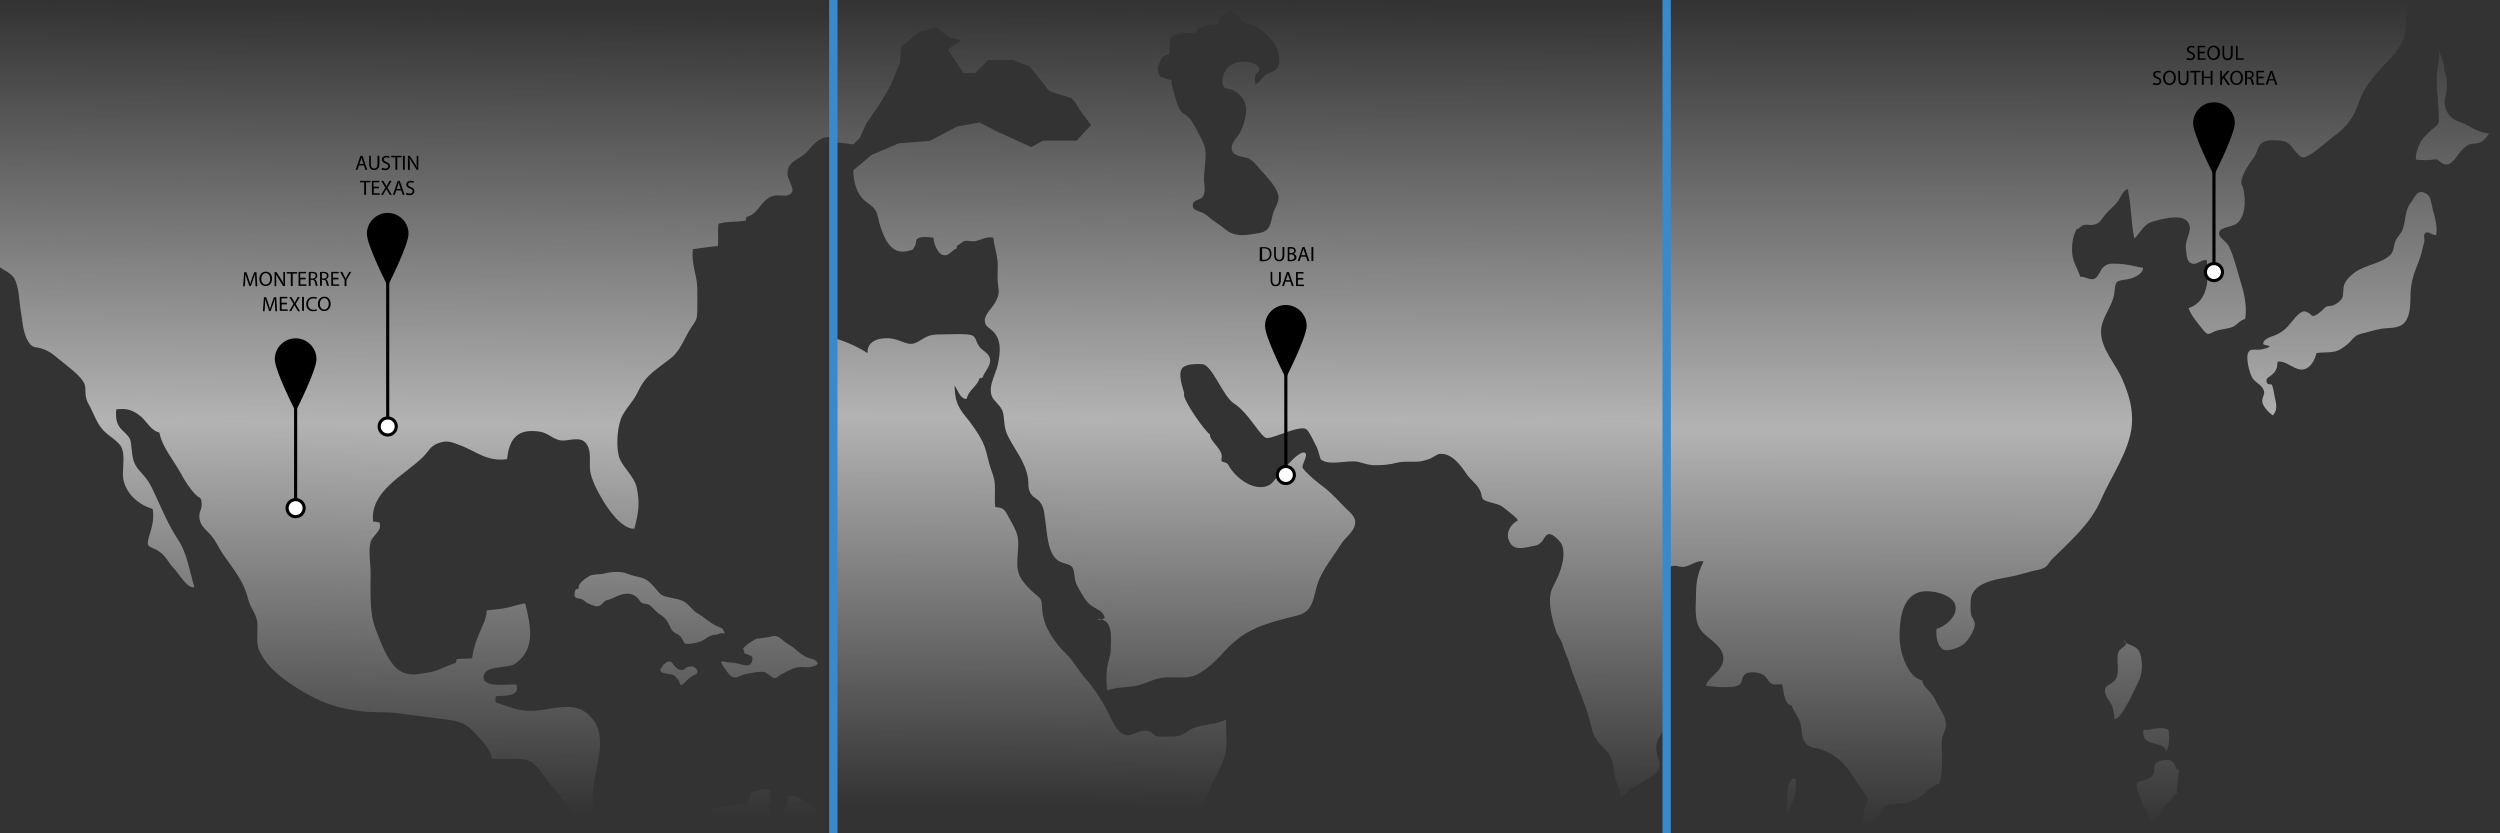
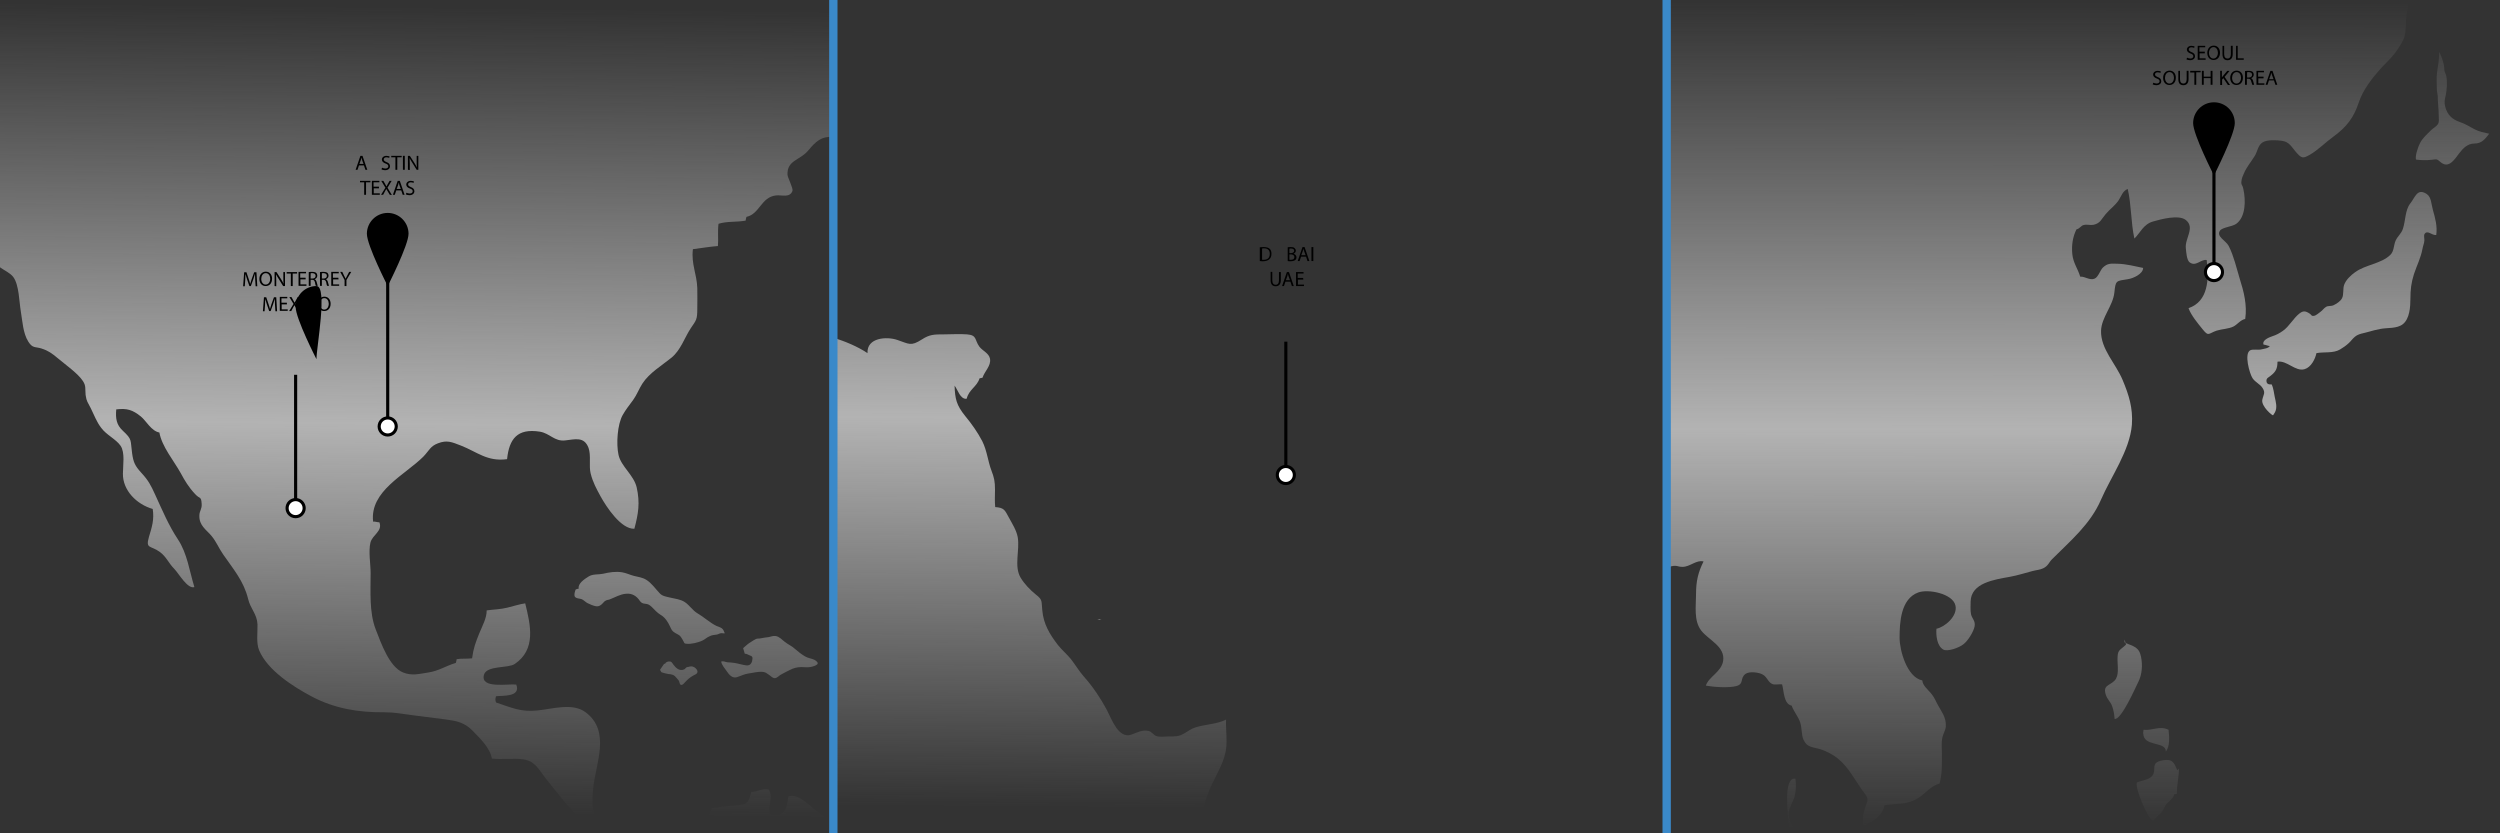
<svg xmlns="http://www.w3.org/2000/svg" version="1.1" id="Layer_1" x="0px" y="0px" viewBox="0 0 1200 400" style="enable-background:new 0 0 1200 400;" xml:space="preserve">
  <rect x="0" y="0" width="1200" height="400" fill="#333333" stroke="none" />
  <style type="text/css">
	.st0{fill:url(#SVGID_1_);}
	.st1{fill:url(#SVGID_00000172424803509585484400000002299034392438126514_);}
	.st2{fill:url(#SVGID_00000079476638839167542540000008434043407859854494_);}
	.st3{fill:url(#SVGID_00000040566630876662776940000014985806628823320216_);}
	.st4{fill:url(#SVGID_00000038384591193863469440000003994258763574008499_);}
	.st5{fill:url(#SVGID_00000035519001810602784610000011559475612576227516_);}
	.st6{fill:url(#SVGID_00000134245638890644193700000001620593432140008637_);}
	.st7{fill:url(#SVGID_00000089576234779315747560000008973201086515929783_);}
	.st8{fill:url(#SVGID_00000122692523561347942420000009783697732668082109_);}
	.st9{fill:url(#SVGID_00000098919581103986159600000001942528937148245151_);}
	.st10{fill:url(#SVGID_00000181061996165065764000000003983993370788133274_);}
	.st11{fill:url(#SVGID_00000102528542098093193080000012722176681302623661_);}
	.st12{fill:#FFFFFF;stroke:#000000;stroke-width:1.5;stroke-miterlimit:10;}
	.st13{fill:none;stroke:#000000;stroke-width:1.5;stroke-miterlimit:10;}
	.st14{fill:#FFFFFF;}
	.st15{fill:url(#SVGID_00000103241096945612344450000009472596551462231463_);}
	.st16{fill:url(#SVGID_00000054263851783689679080000002188453639848073384_);}
	.st17{fill:none;stroke:#3A89C9;stroke-width:4;}
</style>
  <g>
    <linearGradient id="SVGID_1_" gradientUnits="userSpaceOnUse" x1="1019.625" y1="398.954" x2="1019.181" y2="2.51" gradientTransform="matrix(1 0 0 -1 0 400)">
      <stop offset="0" style="stop-color:#B3B3B3;stop-opacity:0" />
      <stop offset="0.517" style="stop-color:#B3B3B3" />
      <stop offset="1" style="stop-color:#B3B3B3;stop-opacity:0" />
    </linearGradient>
    <path class="st0" d="M1019.8,307c-0.1,0.5-0.1,1,0.1,1.5c4.1,1.7,6.9,2,7.8,6.8c0.8,3.9,0.5,8.5-1.3,12   c-1.4,2.8-8.2,18.4-11.4,17.8c-0.1-1.9-0.5-4.4-1.2-6.2c-0.8-2.1-2.1-3-2.9-5.1c-1.8-5,1.7-4.6,4.1-7.1c2.3-2.4,1.4-6.9,1.4-10   c0-5.1,0.9-4.2,4.1-7.3" />
    <linearGradient id="SVGID_00000144327575807037250530000001402405936041147579_" gradientUnits="userSpaceOnUse" x1="1035.348" y1="398.937" x2="1034.904" y2="2.492" gradientTransform="matrix(1 0 0 -1 0 400)">
      <stop offset="0" style="stop-color:#B3B3B3;stop-opacity:0" />
      <stop offset="0.517" style="stop-color:#B3B3B3" />
      <stop offset="1" style="stop-color:#B3B3B3;stop-opacity:0" />
    </linearGradient>
    <path style="fill:url(#SVGID_00000144327575807037250530000001402405936041147579_);" d="M1028.8,351.8c-0.3,6.9,10.9,3.8,10.8,8.9   c2-2.2,1.7-7.3,1.3-10.4c-4.3-2.1-7.8,0.5-12,0c-0.1,0.7-0.3,1.6-0.1,2.3" />
    <linearGradient id="SVGID_00000078034923912481720290000010505570714990816696_" gradientUnits="userSpaceOnUse" x1="1036.157" y1="398.936" x2="1035.712" y2="2.491" gradientTransform="matrix(1 0 0 -1 0 400)">
      <stop offset="0" style="stop-color:#B3B3B3;stop-opacity:0" />
      <stop offset="0.517" style="stop-color:#B3B3B3" />
      <stop offset="1" style="stop-color:#B3B3B3;stop-opacity:0" />
    </linearGradient>
    <path style="fill:url(#SVGID_00000078034923912481720290000010505570714990816696_);" d="M1045.9,368.9c0,4.1-1.1,8.2-1,12.1   c-0.4,0.1-0.9,0.2-1.3,0.3c-0.2,2-3.2,3.6-4.3,5.5c-0.9,1.7-1,2.4-2.6,3.9c-1.1,1.1-2.3,2-3.2,3.4c-2.1-0.2-8.9-15.8-7.8-18.5   c2.3-1,5.1-1.1,7-2.8c2.2-2,0.6-4.5,2-6.4c1-1.3,5.5-2,7-1.4c2,0.8,2.5,2.8,3.4,4.7" />
    <linearGradient id="SVGID_00000128458442037866446310000005971074509759281304_" gradientUnits="userSpaceOnUse" x1="1124.305" y1="398.837" x2="1123.86" y2="2.392" gradientTransform="matrix(1 0 0 -1 0 400)">
      <stop offset="0" style="stop-color:#B3B3B3;stop-opacity:0" />
      <stop offset="0.517" style="stop-color:#B3B3B3" />
      <stop offset="1" style="stop-color:#B3B3B3;stop-opacity:0" />
    </linearGradient>
    <path style="fill:url(#SVGID_00000128458442037866446310000005971074509759281304_);" d="M1091.1,199.3c-0.3,0.4-5.8-4.3-5.2-7.4   c0.5-2.5,1.7-3.3,0.1-5.7c-1.2-1.9-3.4-2.6-4.8-4.7c-1.4-2.1-4.2-12-1-13.4c1.3-0.6,4,0,5.3-0.4c1.2-0.3,3.4-0.5,4-1.6   c-1.1-0.1-1.9-0.6-3-0.7c-0.8-2.2,2.8-3.5,4.2-4c1.9-0.6,3.4-1.4,5.1-2.6c3-2.1,5-6,7.9-8.3c1.8-1.4,2.9-1.3,4.9,0   c1.2,0.8,0.7,1.3,2.2,1.1c0.8-0.1,2.3-1.4,3-1.9c1-0.7,1.7-1.8,2.7-2.4c1-0.6,2.4-0.3,3.4-0.7c1.5-0.7,3.5-1.9,4.3-3.5   c0.9-1.8,0.3-4.5,1-6.4c0.8-2.3,3.2-4.6,5.2-6c5-3.7,12.7-4.1,17-8.4c1.8-1.8,1.5-4.5,2.5-6.8c1-2.2,2.8-3.4,3.5-5.7   c1.3-3.8,1-8.9,3.5-12.1c2.3-2.8,3.3-7.6,7.9-4.6c2.3,1.5,2.2,4.9,3,7.7c1.1,3.9,2.2,7.8,1.6,12c-2.1,0.3-4.2-2.6-5.6-0.5   c-0.5,0.8,0,2.3-0.1,3.2c-0.1,1.4-0.7,2.6-0.9,3.9c-0.8,4.4-2.8,8.2-4.1,12.2c-1.3,4.1-1.7,7.4-1.7,11.8c0,4-0.4,9.5-3.5,12.1   c-2.9,2.4-7.6,1.7-11,2.4c-1.9,0.4-3.8,0.8-5.7,1.4c-2.2,0.7-4.7,0.8-6.5,2.4c-1.1,0.9-1.8,2-2.9,3c-1.3,1.2-2.6,2.1-4.1,3   c-3.3,2-7.7,1.1-11.4,1.8c-0.6,2.9-2.6,6.8-5.7,7.7c-4.4,1.3-8.4-4.3-13-3.6c0,3.3-0.8,4.8-3.2,6.7c-0.9,0.8-2.2,1.1-2.1,2.6   s1.2,1.7,2.5,1.6c0.9,1.8,1.1,4.2,1.5,6.1c0.5,2.3,1.3,5,0.1,7.3L1091.1,199.3z" />
    <linearGradient id="SVGID_00000170995472861538496870000000267893336353304197_" gradientUnits="userSpaceOnUse" x1="1177.264" y1="398.777" x2="1176.82" y2="2.333" gradientTransform="matrix(1 0 0 -1 0 400)">
      <stop offset="0" style="stop-color:#B3B3B3;stop-opacity:0" />
      <stop offset="0.517" style="stop-color:#B3B3B3" />
      <stop offset="1" style="stop-color:#B3B3B3;stop-opacity:0" />
    </linearGradient>
    <path style="fill:url(#SVGID_00000170995472861538496870000000267893336353304197_);" d="M1170.1,45.9c0,3.3,0.5,6.4,0.5,9.8   c0,1.3,0.3,2.8-0.4,3.9c-0.7,1.1-2.3,1.9-3.3,2.9c-1.9,1.9-4.1,3.8-5.3,6.2c-0.8,1.5-2.5,6.2-1.9,7.9c2.2,0.3,5.1,0.4,7.3,0.1   c3.1-0.3,2.5-0.5,4.7,1.3c3.7,2.9,6.4-1.3,8.7-4.4c1.9-2.5,4.1-4.7,7.3-4.7c3.5,0,5.1-2.1,7.1-4.7c-2.5-0.6-4.9-1-7.1-2.2   c-2.5-1.3-4.2-2.5-6.9-3.4c-3.8-1.3-6.1-3.5-7.1-7.4c-0.5-2-0.3-3.3,0.2-5.2c0.6-2.7,0.9-6.9,0.3-9.6c-0.2-1-0.8-1.6-0.9-2.8   s-0.1-2-0.4-3.1c-0.5-1.9-1.1-4-2.2-5.6c0.3,3-0.5,6.7-0.9,9.7c-0.4,2.9-0.1,5.9-0.1,8.8L1170.1,45.9z" />
    <linearGradient id="SVGID_00000114071920679740068690000014832272501810854541_" gradientUnits="userSpaceOnUse" x1="977.999" y1="399.001" x2="977.554" y2="2.408" gradientTransform="matrix(1 0 0 -1 0 400)">
      <stop offset="0" style="stop-color:#B3B3B3;stop-opacity:0" />
      <stop offset="0.517" style="stop-color:#B3B3B3" />
      <stop offset="1" style="stop-color:#B3B3B3;stop-opacity:0" />
    </linearGradient>
    <path style="fill:url(#SVGID_00000114071920679740068690000014832272501810854541_);" d="M800,0v272.7c0.8-0.4,1.6-0.7,2.3-0.9   c2.8-0.6,2.9,0.3,5.3,0.3c3.6,0,6.7-3.5,10.1-2.6c-2.6,5.2-3.6,9.5-3.6,15.5c0,5.9-1.2,12.9,2.5,17.7c3.6,4.6,11.6,7.6,10.5,14.6   c-0.9,5.3-6.9,7.5-8.3,11.8c3.6,0.7,11.1,1.2,14.7,0.2c3.8-1.1,1.5-3.6,4.3-5.8c1.8-1.4,6.7-0.8,8.5,0.4c2.1,1.3,2.4,3.7,4.6,4.5   c1.1,0.4,3.2-0.1,4.5,0.1c0.9,3,0.7,9.5,4.6,10.2c1,2.9,3.1,5.1,4.1,8.1c0.9,2.8,0.5,5.8,1.6,8.3c1.7,3.8,4.4,3.4,8.3,4.6   c2.7,0.9,5.9,2.5,8.3,4.5c5,4.2,7.5,9.3,11.3,14.7c3,4.3,3.6,3.8,1.8,8.4c-1.1,2.9-1.5,5.8-0.9,9.1c4.9-2.6,8.6-4,10.1-9.9   c5.9-0.9,10.3-0.1,15.6-3.1c3.9-2.2,6.1-6,10.8-7.3c1.3-4.9,1.1-9.5,1.1-14.6c0-2.4-0.3-5,0.2-7.4c0.4-1.9,1.6-3.6,1.7-5.5   c0.2-4.7-2.4-7.3-4.4-11.3c-0.9-1.9-1.5-3-2.8-4.6c-1.5-1.8-3.9-3.6-4.1-6.1c-7.4-1.5-10.9-14.5-10.9-20.4c0-7.3,0.5-18.7,8.9-21.8   c4.8-1.8,16.6,0.5,17.9,6.2c1.2,5.1-5.1,10.4-9.1,11.2c-0.3,3,0.2,8.3,3.3,10c1.9,1.1,7.5-0.8,9.7-2.6c2.2-1.7,4.8-6,5.3-8.5   c0.5-2.7-1.2-3.7-1.7-5.8c-0.4-1.9-0.2-4.2-0.2-6.2c0.2-8.9,11.4-10.5,18.7-11.8c3.9-0.7,7.5-1.9,11-2.8c1.9-0.5,3.3-0.5,5.1-1.3   c2.5-1.2,2.7-2.8,4.3-4.4c9-9,18.4-16.8,23.5-28.6c4.7-10.9,13.8-23.5,14.8-35.9c0.6-8-1.5-14.5-4.4-21.4   c-3.3-8-10.6-14.9-10.4-23.7c0.2-6.5,5.7-11.9,6.4-18.4c0.6-5.9,0.8-5.5,6.5-6.4c2.7-0.4,7.3-2.6,7.3-5.4c-3.9-0.8-8.1-1.9-12.1-2   c-3.5-0.1-4.9-0.3-7.2,1.8c-1.3,1.3-2.2,4.5-3.9,5.3c-2.4,1.1-4.6-1.1-7-0.9c-1.2-4-3.4-6.6-3.8-10.9c-0.4-4.2,0.2-8.2,2-11.8   c1.7-0.4,2.1-1.8,3.5-2.1c1.5-0.4,3.1,0.2,4.7-0.1c3.4-0.8,3.7-2.7,5.8-5.1c2-2.4,4.5-4.1,6.2-6.6c1.4-2.1,1.9-4.5,4.4-5.5   c1.8,7.7,1.5,16.1,3.2,23.8c2.9-2.8,4.3-6.9,9-8.2c3.8-1.1,12.3-3.4,15.7-0.7c4.6,3.7-0.6,8.9,0,13.6c0.2,1.8,0.4,5.6,1.8,6.7   c3,2.3,5.4-1.6,8.2-1.1c1.2,9.1,0.8,19.9-8.7,23.1c1.1,3.3,4.6,7.5,6.8,10.2c2.9,3.6,2.6,2,6.7,0.6c2.5-0.8,5.7-0.8,8.1-2   c1.9-1,3.4-3.2,5.6-3.6c1-6.7-0.7-13.2-2.6-19.2c-1.6-5.3-2.9-11.1-5.3-15.8c-1.3-2.6-6.2-4.6-4.2-7.4c1.1-1.6,5.8-1.9,7.7-3.2   c4.7-3.3,4.7-11.4,3.5-16.8c-0.5-2.4-1.2-1.7-0.9-3.9c0.2-1.5,0.6-2.2,1.1-3.4c1.3-3.2,3.6-5.8,5.3-8.6c1.3-2.1,1.5-5.1,3.8-6.5   c2.1-1.3,6.8-1.1,9.3-0.7c3.5,0.5,4.4,2.8,6.6,5.3c2.7,3.1,3.3,3.3,6.5,1.5c4.1-2.3,7.6-6,11.5-8.8c6.4-4.7,9.8-9.1,12.2-16.4   c2-6.1,6.5-11.8,10.8-16.6c2.2-2.4,4.8-4.7,6.7-7.3c1.4-1.9,3.8-5.4,4.4-7.6c1.1-3.6,0.4-8.1,1.2-11.7c0.4-1.9,0.6-3.9,0.7-5.9H800   V0z" />
    <linearGradient id="SVGID_00000182490276292802724720000011124999546776566430_" gradientUnits="userSpaceOnUse" x1="860.793" y1="399.132" x2="860.348" y2="2.688" gradientTransform="matrix(1 0 0 -1 0 400)">
      <stop offset="0" style="stop-color:#B3B3B3;stop-opacity:0" />
      <stop offset="0.517" style="stop-color:#B3B3B3" />
      <stop offset="1" style="stop-color:#B3B3B3;stop-opacity:0" />
    </linearGradient>
    <path style="fill:url(#SVGID_00000182490276292802724720000011124999546776566430_);" d="M858.9,400h4c-2.1-3.1-4.8-5.9-4.3-10   c0.3-2.7,1.9-4.8,2.7-7.3c0.8-2.8,0.9-6,0.5-8.9c-6.1-1.2-3.5,18.7-3.1,21.9C858.8,397.1,858.8,398.5,858.9,400z" />
  </g>
  <g>
    <linearGradient id="SVGID_00000098930391245068129220000002351257100773457553_" gradientUnits="userSpaceOnUse" x1="314.817" y1="395.369" x2="310.817" y2="8.369" gradientTransform="matrix(1 0 0 -1 0 400)">
      <stop offset="0" style="stop-color:#B3B3B3;stop-opacity:0" />
      <stop offset="0.517" style="stop-color:#B3B3B3" />
      <stop offset="1" style="stop-color:#B3B3B3;stop-opacity:0" />
    </linearGradient>
    <path style="fill:url(#SVGID_00000098930391245068129220000002351257100773457553_);" d="M276.4,282.9c-0.2,0.1-1.1,2.8-0.4,3.6   c0.8,0.9,2.1,0.7,3.2,1.1c1,0.4,1.8,1.4,2.8,1.9c1.2,0.6,2.8,1.3,4.1,1.5c1.3,0.2,1.9-0.3,2.8-1c0.6-0.5,0.9-1.1,1.5-1.5   c0.8-0.6,1.6-0.5,2.3-0.8c2.6-1,5-2.5,7.8-2.7c2.9-0.3,5.1,1.1,6.6,3.4c0.7,1,1.4,1.3,2.6,1.4c1.3,0.1,2,0.5,3,1.4   c1.5,1.5,2.7,2.9,4.5,4c2.1,1.2,3.5,3.5,4.5,5.7c0.6,1.3,0.9,2,2.2,2.8c1.2,0.8,2.1,0.9,2.9,2c0.5,0.7,0.9,1.5,1.3,2.2   c0.5,0.9,0.3,1,1.4,1.1c1.2,0.2,2.7-0.1,3.9-0.3c1.3-0.3,2.7-0.7,3.9-1.3c1.1-0.5,1.9-1.4,3.1-1.9c1.3-0.7,2.2-0.7,3.6-0.9   c0.7-0.1,1-0.4,1.7-0.6s1.5,0.1,2.2,0c-0.4-1-0.6-1.7-1.4-2.4c-0.9-0.6-1.8-0.8-2.7-1.2c-3.2-1.6-5.9-4.2-9-6   c-2.4-1.4-3.8-3.9-6.1-5.4c-2.1-1.4-4.8-1.6-7.2-2.2c-2-0.5-3.6-0.6-5-2.2c-2-2.1-3.7-4.7-6.3-6.3c-1.7-1.1-4-1.4-6-1.9   c-1.9-0.5-3.7-1.4-5.6-1.7c-3.1-0.5-6.2,0-9.1,0.7c-2.4,0.5-5,0-7.1,1.4c-1.6,1-5.2,3.3-4.6,5.7" />
    <linearGradient id="SVGID_00000039126700201053822650000008336024488882153145_" gradientUnits="userSpaceOnUse" x1="329.071" y1="395.221" x2="325.071" y2="8.222" gradientTransform="matrix(1 0 0 -1 0 400)">
      <stop offset="0" style="stop-color:#B3B3B3;stop-opacity:0" />
      <stop offset="0.517" style="stop-color:#B3B3B3" />
      <stop offset="1" style="stop-color:#B3B3B3;stop-opacity:0" />
    </linearGradient>
    <path style="fill:url(#SVGID_00000039126700201053822650000008336024488882153145_);" d="M318.8,318.6c0.2,0.1,0.3,0,0.5,0   c0.1-0.7,1.1-1,1.7-1.1c1.3-0.1,1.5,0.5,2.2,1.5c1.2,1.6,2.9,3.3,5.2,2.3c0.5-0.2,0.6-0.6,1-0.9c0.5-0.3,0.6-0.2,1.1-0.3   c1-0.3,1.7-0.4,2.8,0.2c0.7,0.4,1.8,1.5,1.4,2.6c-0.3,0.7-1.3,1-2,1.4c-1.6,0.9-2.6,1.8-4,3.3c-0.4,0.4-1.1,1.4-1.9,1.1   c-0.6-0.2-0.6-1.2-0.8-1.6c-0.2-0.6-0.7-1-1.1-1.5c-1.3-1.7-2.1-1.9-4.2-2.1c-0.8-0.1-1.7-0.4-2.5-0.6c-1.2-0.3-0.7-0.4-1.4-1.4   L318.8,318.6z" />
    <linearGradient id="SVGID_00000051344895655399659980000003975394739883006091_" gradientUnits="userSpaceOnUse" x1="372.592" y1="394.772" x2="368.592" y2="7.772" gradientTransform="matrix(1 0 0 -1 0 400)">
      <stop offset="0" style="stop-color:#B3B3B3;stop-opacity:0" />
      <stop offset="0.517" style="stop-color:#B3B3B3" />
      <stop offset="1" style="stop-color:#B3B3B3;stop-opacity:0" />
    </linearGradient>
    <path style="fill:url(#SVGID_00000051344895655399659980000003975394739883006091_);" d="M356.7,311.1c1.3-1.1,2.5-2.3,4-3.1   c0.6-0.4,1.5-1,2.2-1.3s1.5-0.1,2.2-0.3c1.3-0.3,2.6-0.4,3.9-0.6c1.2-0.2,2-0.7,3.3-0.5c1.7,0.2,3.1,1.8,4.4,2.8   c1.5,1.2,3.4,2,4.8,3.3c1.6,1.4,3,2.5,4.8,3.6c1.4,0.9,3.1,1,4.6,1.7c0.4,0.2,1.8,1.1,1.6,1.8c-0.3,1-2.9,1.6-3.7,1.7   c-1.3,0.2-2.8,0-4.1,0c-2.2,0-3.9,0.5-5.8,1.5c-1.4,0.7-2.8,1.4-4.2,2.2c-0.7,0.4-1.7,1.5-2.6,1.6c-1.2,0.2-2-1-3-1.6   c-1-0.7-1.7-1.3-3-1.4c-2.5-0.2-4.6,0.5-7,0.8c-1.9,0.3-3.4,1.1-5.2,1.7c-2.4,0.8-3.9-1.1-5.2-3c-0.8-1.2-2.5-3.1-2.5-4.5   c1.1-0.3,2,0.3,3,0.4c1.1,0.1,2.2,0.1,3.3,0.3c2,0.3,4,1,5.8,1.2c2.1,0.2,2.8-1.6,2.9-3.3c0-1-0.3-1.1-1.3-1.5   c-0.7-0.3-1.7-0.9-2.4-0.8L356.7,311.1z" />
    <g>
      <linearGradient id="SVGID_00000042705435336094868500000015370191969232521910_" gradientUnits="userSpaceOnUse" x1="373.282" y1="394.764" x2="369.282" y2="7.764" gradientTransform="matrix(1 0 0 -1 0 400)">
        <stop offset="0" style="stop-color:#B3B3B3;stop-opacity:0" />
        <stop offset="0.517" style="stop-color:#B3B3B3" />
        <stop offset="1" style="stop-color:#B3B3B3;stop-opacity:0" />
      </linearGradient>
      <path style="fill:url(#SVGID_00000042705435336094868500000015370191969232521910_);" d="M400,393.2c-0.2,0-0.5,0-0.7,0    c-7-0.7-13.9-13.1-20.9-10.9c-0.8,5.8-1.3,10.2-8.9,8.6c-1.2-3.8,1.8-7.4-0.4-11.9c-3.5-0.8-5.3,1.2-8.5,1.1c-1.4,6-2.3,6.1-8,6.5    c-3.8,0.3-7.1,0.7-10.9,1.3c-0.7,2.3-2,4.1-2.7,6.5c-0.6,2-0.5,3.8-0.6,5.8H400V393.2z" />
      <linearGradient id="SVGID_00000149341497542291909470000009785556912011381928_" gradientUnits="userSpaceOnUse" x1="200.254" y1="396.553" x2="196.254" y2="9.553" gradientTransform="matrix(1 0 0 -1 0 400)">
        <stop offset="0" style="stop-color:#B3B3B3;stop-opacity:0" />
        <stop offset="0.517" style="stop-color:#B3B3B3" />
        <stop offset="1" style="stop-color:#B3B3B3;stop-opacity:0" />
      </linearGradient>
      <path style="fill:url(#SVGID_00000149341497542291909470000009785556912011381928_);" d="M314.7,396.4c-2.9,0.3-3.7,2.9-6.6,3.4    c-4,0.6-7.1-1.9-10-3.1c-2.8-1.1-5-1.6-7.8-2.5c-4.2-1.2-4.7-0.9-5.6-5.6c-0.5-3-0.3-7,0-10c1.1-11.9,8.7-27.5-3.6-36.7    c-6.2-4.7-15.9-1.6-22.9-0.9c-8.3,0.9-12.5-1.3-20.1-3.8c-0.4-1-0.4-1.9,0-3c3-0.4,12.1,0.5,9.7-5.6c-3.7-0.5-17.4,2.2-15.5-4.7    c1.3-4.6,11.6-3,14.8-5.2c10.3-7,7.6-18.5,5-29.1c-2.7,0.4-5.8,1.4-8.7,2.1c-3.2,0.8-6.3,0.8-9.8,1.3c0.1,3.6-2.2,7.7-3.5,10.9    c-1.9,4.7-2.8,7.1-3.5,12.1c-2.4,0.3-5,0-7.4,0.4c-0.1,0.6-0.2,1.2-0.4,1.8c-4.8,1.4-8,3.8-13.2,4.6c-4.6,0.7-7.8,1.7-12.1,0    c-6.6-2.6-10.6-14.1-13.2-20.8c-3.1-8.1-2.4-18-2.4-26.9c0-4.3-1.1-10.4-0.1-14.6c0.9-3.8,6-5.5,4.3-9.8c-0.8,0.1-2.2-0.5-3-0.3    c-1.7-14.7,15.3-22.4,24.1-31.2c2.8-2.9,3.3-5,7-6.4c4.4-1.7,6.7-0.6,11.1,1.1c7.7,3,12.6,7.8,22.1,6.5c1-9.7,4.9-14.9,15.7-13.2    c4.9,0.8,7,4.8,12.2,4.2c4.7-0.5,9.1-2,11.2,3.6c1.3,3.6,0.1,8.6,1,12.2c1.1,4.4,2.8,7.4,4.8,11.1c2.7,4.9,9.8,15.8,16.2,15.5    c1.9-7.2,2.8-12.3,1.1-19.9c-1.4-5.9-7.4-9.9-8.7-15.5c-1.2-5.5-0.5-14.8,2-19.2c1.4-2.5,3.3-4.9,5-7.2c1.8-2.5,2.8-5.3,4.4-7.8    c3.3-5.2,9.6-8.9,14-12.5c4.5-3.7,6.2-9.5,9.3-14.2c2.6-3.8,3.1-4.1,3.1-9.2c0-3.3,0.1-6.7,0-10c-0.2-6.7-3-11.7-2.1-18.7    c3.9-0.5,8.1-1.2,12-1.5c0.3-3.5-0.2-7.2,0.3-10.7c4.4-1.3,8.6-0.7,13-1.5c0.1-0.6,0.2-1.2,0.4-1.8c6.4-1.4,7-9.5,14.2-10.3    c2.9-0.3,6.6,1.3,7.9-2.2c0.4-1.2-2.3-6.3-2.4-7.7c-0.3-7,5.9-6.9,9.8-11.5s6.3-7,12.1-6.7V0H0v128.3c2.2,1.6,4.9,2.7,6.4,4.7    c2.8,3.8,2.8,12,3.6,16.5c0.8,4.6,1,10.4,3.6,14.5c2.1,3.3,3.2,2.3,6.4,3.3c3.1,1,5.1,2.4,7.8,4.7c3.3,2.8,9.7,7.3,12,10.9    c1.6,2.4,1,3.8,1.3,6.7c0.4,3.1,1.1,3.6,2.5,6.4c1.7,3.4,2.7,6.4,5,9.4c2.5,3.4,7.1,5.4,9.3,8.6c2.2,3.3,1.1,9.4,1.1,13.4    c-0.1,8,6.6,14.7,14.3,16.9c0.8,5.1-0.4,8.8-1.8,13.4c-1.7,6,0.7,3.9,5.3,7.3c3,2.2,4.2,5.4,6.8,8c2.1,2.1,6.4,9.9,9.7,8.8    c-2.4-7.8-3.4-16.1-7.9-22.9c-4.5-6.8-7.4-13.8-10.9-21.4c-2.1-4.6-3.2-6.8-6.7-10.6c-3-3.3-3.8-5-4.4-9.4    c-0.9-6.5,0.2-6.4-4.5-10.8c-3-2.8-3.5-5.8-3.1-10.2c5.2-0.6,7.8,0.2,11.8,3.4c2.6,2.1,5,7,8.9,7.7c1.2,6.8,7,13.6,10.3,19.6    c1.9,3.5,3.7,6.6,6.9,10c2.3,2.5,2.9,0.9,3.1,4.7c0.2,2.4-1.1,3.4-1.1,5.5c-0.2,4.9,3.4,6.9,5.8,9.8s3.5,5.9,5.6,8.9    c4.9,7.1,9.9,12.8,12,21.4c1.1,4.7,4.3,7.3,4.5,12.2c0.1,4.1-0.7,8.9,0.8,12.5c4.1,9.6,16.2,17.3,25,22c11.3,6,22.7,7.8,35.3,7.7    c4.8,0,8.6,0.8,13.3,1.4c5.3,0.7,10.2,1.3,15.7,2c5.3,0.7,9.3,1.4,13.3,5.6c3.4,3.5,8.3,8.2,9.1,13.2c5,0.6,10.2-0.3,15.1,0.4    c5.8,0.8,7.5,5.1,11.1,9.6c5.4,6.7,9.9,12.6,15.8,18.8c2.2,2.3,4.4,4.8,6.6,7.2h36C319.2,397.9,317.5,396.2,314.7,396.4z" />
    </g>
  </g>
  <circle class="st12" cx="186.1" cy="204.7" r="4.1" />
  <line class="st13" x1="186.1" y1="200.7" x2="186.1" y2="133.9" />
  <path d="M196.1,112.2c0,5.5-10,25.1-10,25.1s-10-19.5-10-25.1c0-5.5,4.5-10,10-10S196.1,106.7,196.1,112.2z" />
  <circle class="st12" cx="141.9" cy="243.9" r="4.1" />
  <line class="st13" x1="141.9" y1="239.9" x2="141.9" y2="179.9" />
-   <path d="M151.9,172.4c0,5.5-10,25.1-10,25.1s-10-19.5-10-25.1c0-5.5,4.5-10,10-10S151.9,166.8,151.9,172.4z" />
+   <path d="M151.9,172.4s-10-19.5-10-25.1c0-5.5,4.5-10,10-10S151.9,166.8,151.9,172.4z" />
  <g>
    <path d="M172.3,79.4l-0.7,2.1h-0.9l2.3-6.7h1l2.3,6.7h-0.9l-0.7-2.1H172.3z M174.5,78.7l-0.7-1.9c-0.1-0.4-0.2-0.8-0.3-1.2l0,0   c-0.1,0.4-0.2,0.8-0.3,1.2l-0.7,1.9H174.5z" />
-     <path d="M178,74.8v4c0,1.5,0.7,2.1,1.6,2.1c1,0,1.6-0.7,1.6-2.1v-4h0.9v3.9c0,2.1-1.1,2.9-2.5,2.9s-2.4-0.8-2.4-2.9v-4L178,74.8   L178,74.8z" />
    <path d="M183.4,80.5c0.4,0.2,1,0.4,1.6,0.4c0.9,0,1.4-0.5,1.4-1.1s-0.4-1-1.3-1.3c-1.1-0.4-1.8-1-1.8-1.9c0-1,0.9-1.8,2.2-1.8   c0.7,0,1.2,0.2,1.5,0.3l-0.2,0.7c-0.2-0.1-0.7-0.3-1.3-0.3c-0.9,0-1.3,0.5-1.3,1c0,0.6,0.4,0.9,1.3,1.3c1.1,0.4,1.7,1,1.7,2   s-0.8,1.9-2.4,1.9c-0.6,0-1.4-0.2-1.7-0.4L183.4,80.5z" />
    <path d="M189.8,75.5h-2v-0.7h5v0.7h-2.1v6h-0.9V75.5z" />
    <path d="M194.3,74.8v6.7h-0.9v-6.7H194.3z" />
    <path d="M195.8,81.5v-6.7h0.9l2.2,3.4c0.5,0.8,0.9,1.5,1.2,2.2l0,0c-0.1-0.9-0.1-1.7-0.1-2.8v-2.8h0.8v6.7H200l-2.1-3.4   c-0.5-0.7-0.9-1.5-1.3-2.2l0,0c0,0.8,0.1,1.7,0.1,2.8v2.9L195.8,81.5L195.8,81.5z" />
    <path d="M174.8,87.5h-2v-0.7h5v0.7h-2.1v6h-0.9V87.5z" />
    <path d="M182,90.4h-2.6v2.4h2.9v0.7h-3.8v-6.7h3.6v0.7h-2.8v2.1h2.6v0.8H182z" />
    <path d="M187.1,93.5l-0.9-1.5c-0.3-0.6-0.6-0.9-0.8-1.3l0,0c-0.2,0.4-0.4,0.7-0.7,1.3l-0.8,1.5h-1l2.1-3.4l-2-3.3h1l0.9,1.6   c0.2,0.4,0.4,0.8,0.6,1.1l0,0c0.2-0.4,0.4-0.7,0.6-1.1l0.9-1.6h1l-2,3.3l2.1,3.5L187.1,93.5L187.1,93.5z" />
    <path d="M190.2,91.4l-0.7,2.1h-0.9l2.3-6.7h1l2.3,6.7h-0.9l-0.7-2.1H190.2z M192.4,90.7l-0.7-1.9c-0.1-0.4-0.2-0.8-0.3-1.2l0,0   c-0.1,0.4-0.2,0.8-0.3,1.2l-0.7,1.9H192.4z" />
    <path d="M195.1,92.5c0.4,0.2,1,0.4,1.6,0.4c0.9,0,1.4-0.5,1.4-1.1s-0.4-1-1.3-1.3c-1.1-0.4-1.8-1-1.8-1.9c0-1,0.9-1.8,2.2-1.8   c0.7,0,1.2,0.2,1.5,0.3l-0.2,0.7c-0.2-0.1-0.7-0.3-1.3-0.3c-0.9,0-1.3,0.5-1.3,1c0,0.6,0.4,0.9,1.3,1.3c1.1,0.4,1.7,1,1.7,2   s-0.8,1.9-2.4,1.9c-0.6,0-1.4-0.2-1.7-0.4L195.1,92.5z" />
  </g>
  <g>
    <path d="M122.5,134.3c0-0.9-0.1-2.1-0.1-2.9l0,0c-0.2,0.8-0.5,1.6-0.8,2.6l-1.2,3.3h-0.7l-1.1-3.2c-0.3-0.9-0.6-1.8-0.8-2.6l0,0   c0,0.8-0.1,2-0.1,3l-0.2,2.9h-0.8l0.5-6.7h1.1l1.1,3.3c0.3,0.8,0.5,1.6,0.7,2.3l0,0c0.2-0.7,0.4-1.4,0.7-2.3l1.2-3.3h1.1l0.4,6.7   h-0.8L122.5,134.3z" />
    <path d="M130.6,133.8c0,2.3-1.4,3.5-3.1,3.5c-1.8,0-3-1.4-3-3.4c0-2.1,1.3-3.5,3.1-3.5C129.4,130.4,130.6,131.8,130.6,133.8z    M125.4,133.9c0,1.4,0.8,2.7,2.1,2.7c1.4,0,2.2-1.3,2.2-2.8c0-1.3-0.7-2.7-2.1-2.7C126.1,131.1,125.4,132.5,125.4,133.9z" />
    <path d="M131.8,137.3v-6.7h0.9l2.2,3.4c0.5,0.8,0.9,1.5,1.2,2.2l0,0c-0.1-0.9-0.1-1.7-0.1-2.8v-2.8h0.8v6.7h-0.9l-2.1-3.4   c-0.5-0.7-0.9-1.5-1.3-2.2l0,0c0,0.8,0.1,1.7,0.1,2.8v2.9L131.8,137.3L131.8,137.3z" />
    <path d="M139.6,131.3h-2v-0.7h5v0.7h-2.1v6h-0.9V131.3z" />
    <path d="M146.8,134.1h-2.6v2.4h2.9v0.7h-3.8v-6.7h3.6v0.7h-2.8v2.1h2.6v0.8H146.8z" />
    <path d="M148.2,130.6c0.4-0.1,1.1-0.1,1.7-0.1c0.9,0,1.5,0.2,1.9,0.5c0.3,0.3,0.5,0.8,0.5,1.3c0,0.9-0.6,1.5-1.3,1.7l0,0   c0.5,0.2,0.8,0.7,1,1.4c0.2,0.9,0.4,1.6,0.5,1.8h-0.9c-0.1-0.2-0.3-0.8-0.4-1.6c-0.2-0.9-0.6-1.3-1.3-1.3h-0.8v2.9h-0.9V130.6z    M149.1,133.7h0.9c0.9,0,1.5-0.5,1.5-1.3c0-0.9-0.6-1.2-1.5-1.3c-0.4,0-0.7,0-0.9,0.1V133.7z" />
    <path d="M153.6,130.6c0.4-0.1,1.1-0.1,1.7-0.1c0.9,0,1.5,0.2,1.9,0.5c0.3,0.3,0.5,0.8,0.5,1.3c0,0.9-0.6,1.5-1.3,1.7l0,0   c0.5,0.2,0.8,0.7,1,1.4c0.2,0.9,0.4,1.6,0.5,1.8H157c-0.1-0.2-0.3-0.8-0.4-1.6c-0.2-0.9-0.6-1.3-1.3-1.3h-0.8v2.9h-0.9V130.6z    M154.5,133.7h0.9c0.9,0,1.5-0.5,1.5-1.3c0-0.9-0.6-1.2-1.5-1.3c-0.4,0-0.7,0-0.9,0.1V133.7z" />
    <path d="M162.5,134.1h-2.6v2.4h2.9v0.7H159v-6.7h3.6v0.7h-2.8v2.1h2.6L162.5,134.1L162.5,134.1z" />
    <path d="M165.4,137.3v-2.9l-2.1-3.9h1l0.9,1.9c0.3,0.5,0.5,0.9,0.7,1.4l0,0c0.2-0.4,0.4-0.9,0.7-1.4l1-1.9h1l-2.3,3.9v2.9H165.4z" />
    <path d="M132,146.3c0-0.9-0.1-2.1-0.1-2.9l0,0c-0.2,0.8-0.5,1.6-0.8,2.6l-1.2,3.3h-0.7l-1.1-3.2c-0.3-0.9-0.6-1.8-0.8-2.6l0,0   c0,0.8-0.1,2-0.1,3l-0.2,2.9h-0.8l0.5-6.7h1.1l1.1,3.3c0.3,0.8,0.5,1.6,0.7,2.3l0,0c0.2-0.7,0.4-1.4,0.7-2.3l1.2-3.3h1.1l0.4,6.7   h-0.8L132,146.3z" />
    <path d="M137.8,146.1h-2.6v2.4h2.9v0.7h-3.8v-6.7h3.6v0.7h-2.8v2.1h2.6v0.8H137.8z" />
    <path d="M143,149.3l-0.9-1.5c-0.3-0.6-0.6-0.9-0.8-1.3l0,0c-0.2,0.4-0.4,0.7-0.7,1.3l-0.8,1.5h-1l2.1-3.4l-2-3.3h1l0.9,1.6   c0.2,0.4,0.4,0.8,0.6,1.1l0,0c0.2-0.4,0.4-0.7,0.6-1.1l0.9-1.6h1l-2,3.3l2.1,3.5h-1V149.3z" />
    <path d="M145.9,142.5v6.7H145v-6.7H145.9z" />
    <path d="M152.1,149.1c-0.3,0.2-1,0.3-1.8,0.3c-1.9,0-3.3-1.2-3.3-3.4c0-2.1,1.4-3.5,3.5-3.5c0.8,0,1.4,0.2,1.6,0.3l-0.2,0.7   c-0.3-0.2-0.8-0.3-1.4-0.3c-1.6,0-2.6,1-2.6,2.8c0,1.6,0.9,2.7,2.6,2.7c0.5,0,1.1-0.1,1.4-0.3L152.1,149.1z" />
    <path d="M158.7,145.8c0,2.3-1.4,3.5-3.1,3.5c-1.8,0-3-1.4-3-3.4c0-2.1,1.3-3.5,3.1-3.5C157.5,142.4,158.7,143.8,158.7,145.8z    M153.5,145.9c0,1.4,0.8,2.7,2.1,2.7c1.4,0,2.2-1.3,2.2-2.8c0-1.3-0.7-2.7-2.1-2.7C154.2,143.1,153.5,144.5,153.5,145.9z" />
  </g>
  <path class="st14" d="M526.8,297.2c0.6,0.1,1.2,0.1,1.8,0C528,297.1,527.4,297.1,526.8,297.2z" />
  <g>
    <linearGradient id="SVGID_00000074412876123062066610000007955158758329348493_" gradientUnits="userSpaceOnUse" x1="601.33" y1="398.501" x2="598.663" y2="11.835" gradientTransform="matrix(1 0 0 -1 0 400)">
      <stop offset="0" style="stop-color:#B3B3B3;stop-opacity:0" />
      <stop offset="0.517" style="stop-color:#B3B3B3" />
      <stop offset="1" style="stop-color:#B3B3B3;stop-opacity:0" />
    </linearGradient>
-     <path style="fill:url(#SVGID_00000074412876123062066610000007955158758329348493_);" d="M400,68.5c1.4-0.1,2.8,0,4.1,0.1l5.5,0.7   l3.1-3.1l3.1-6.9l6.9-10l5-8.7L432,30l0.6-7.5l8.1-6.9l8.7-2.5l5.6,4.4l6.2,1.9l-6.2,4.4l7.5,11.2h5.6l6.2-6.2h11.9l8.1,3.1   l9.4,11.9c0,0,8.1,2.5,10,3.1s4.4,5.6,4.4,5.6l5.6,7.5l-6.9,7.5h-16.2l-5.6,3.1l-8.1-3.7l-8.1-3.7l-8.7-4.4l-10.6,1.9l-13.1,6.9   l-15,1.2l-13.1,5.6l-8.7,7.3c0,5.3,1.4,11.2,5.7,14.8c2.2,1.8,3.7,2.3,5.1,4.8c1.2,2.3,1.2,4.6,2.1,7.1c2.2,6.6,5.3,14.2,13.6,12   c2.7-0.7,1.8-0.3,3.2-2.6c0.4-0.7,0.4-2.7,0.8-3c1.7-1.6,5.8-1,8-0.7c-0.2,2,1.8,7,3.8,8c3.2,1.7,4.8-2.1,7.2-2.8   c0.1-0.5,0.2-1,0.4-1.5c1.4-0.5,2.2-1.7,3.5-2.1c1.4-0.4,3.2,0.3,4.7,0.1c3.1-0.4,5.5-2.5,9.1-1.7c0.4,3.7,1.6,7.5,2,10.9   c0.4,3.7-0.3,7.5,0.2,11.1c0.6,4.5,0.7,5.4-1.4,9.2c-1.3,2.4-4.9,5.6-4.9,8.5s2.1,3.4,4,5.3c4.2,4.3,3.4,10.2,2.3,15.7   c-1.1,5.3-5.7,12-2.1,16.8c1.9,2.4,4.2,4.1,4.7,7.1c0.6,3.9,0.3,6.5,2,10.2c3.4,7,8.8,12.9,9.9,21.2c0.3,2.4-0.2,3.9,0.9,6.2   c1.1,2.4,3.4,2.9,4.7,4.6c2.3,2.9,2.1,5.9,2.7,9.5c0.9,6.1,1.1,16.8,7.4,19.4c3.7,1.5,5.9,0.7,6.4,5.5c0.4,3.7,0.8,5,2.8,8.3   c1.7,2.8,2.8,5.2,5.5,7.1c2.9,2.1,5.3,2.3,6.4,5.8c-0.5,0.5-1,0.7-1.7,0.9c5.9,0.8,4.6,10.3,4.5,14.7c-0.1,3.6-1.5,5.8-1.8,9.3   c-0.3,3.2-0.3,6.9,0.1,10c5.5-2,11.2-1.1,16.6-2.9c4.6-1.6,7.7-3.4,12.7-3.4c4.5,0,9.6,0.7,13.6-1.2c4.4-2.1,8.9-6.3,12.2-9.9   c4.8-5.3,9.3-9.3,15.7-12.2c7-3.2,13.8-4.6,21-6.5c7.9-2.1,7.1-9.8,9.7-16.4c2.5-6.3,7.4-12.2,10.8-17.7c1.6-2.6,5.1-5.2,6.3-8.1   c1.8-4.5-1.5-6.6-4.2-9.3c-3.2-3.2-6-6.4-9.4-9.2c-2.4-1.9-5.3-4-7.6-6.2c-1.1-1.1-2.9-2.6-3.5-3.9c-0.7-1.5,3-6.1,1-7.2   c-3-1.6-13.6,12-15,13.7c-4.4,5.7-15,2.5-21.2-6.9c-1.4-3.7-4.5-0.9-3.7-4.4c0.8-4-6-8-5.6-11.2c-2.1-1-12.9-16.2-12.5-19.3   c0.8-0.1-3.1-7.9-1.2-11.9c1.4-3,8.4-2.6,10-2.5c4.7,0.3,10,15.5,15,18.7c7.9,5.1,13.1,16.9,16.2,16.8c3.5-0.1,16-6.5,18.8-4.2   c1.4,1.1,3.2,5.2,4.1,6.9c0.6,1.1,1.3,2.6,1.6,3.7c0.1,0.2,1,3.6,1.1,3.7c3.6,3.5,13.3,0.2,18,1.3c3,0.7,5.1,1.7,8.5,1.6   c3.9,0,6.6-0.3,10.2-1.2c3.6-0.9,7.1-0.2,10.9-0.6c1.3-0.1,3.3-0.8,4.6-1.2c1.2-0.4,3.8-2.3,4.8-2.4c5.8-0.6,10.1,5.2,13.1,9.7   c1.8,2.7,4.9,4.7,6.3,7.6c1.7,3.5-0.2,4.5,4.6,5.8c3.1,0.9,5,1,7.5,3.2c1.6,1.4,5.6,4.1,6.2,5.6c-4.1,2.2-6.5,7.1-3.4,11.3   c2.3,3.1,6.7,1.8,10.1,1.1c2.5-0.5,2.8-0.3,4.6-2c1.1-1,1.7-3.5,3.5-3.8c2-0.4,6,3.8,6.5,5.5c2,6.4-1.7,14.6-4.4,19.6   c-3.3,6-0.5,16,1.6,22c0.6,1.6,1.9,3.1,2.6,5c0.7,1.8,1,3.4,1.8,5.1c1.6,3.4,2.4,7,3.7,10.4c2.6,6.8,5.5,13.7,7.6,20.9   c1.1,3.8,1.4,7.4,4,10.9c1.7,2.3,4.4,4.2,5.9,6.9c1.8,3.2,1.6,5.4,2.3,9.2c0.7,3.9,2.7,7.6,3.5,11.5c0.3-2.5,3.3-2.5,3.8-5   c2.1-0.2,3.7-1.6,5.4-2.7c2.4-1.6,7.5-3.7,8.5-6.4c1.3-3.3-1.2-6.8-1.2-10.4c0-3.9,2.3-5.9,3.9-9.2c0.8-1.6,1.1-3.1,1.4-4.6v-10.9   c-0.3-2.8-0.7-5.6-0.7-8.5c0-2.6,0.2-4.2,0.7-5.8V0H400V68.5z M556.3,30.8c0.9-2.3,1.8-4.6,4.7-4.6c1.1-2.4-0.3-6.2,1.2-8.2   c1.8-2.4,7-1.8,9.5-2.3c0.6-0.1,1.4,0.2,1.9,0c1-0.4,0.6-1.3,1.4-1.8c1-0.7,2.5-1.1,3.6-1.4c3.9-1,6.8,0.5,6.9-4.4l5.6-3.7   c0.2,1.2,3,2.9,3.9,4.2c1.9,2.8,2.4,2.5,5.5,3.2c3.7,0.8,8,5.3,10.5,8.1c2.4,2.9,4.7,10.1,1.6,13.3c-1.3,1.4-3.8,1.6-5.3,2.9   c-1.6,1.3-2.6,3.7-4.7,4.3c-0.2-1.2-0.5-3.2,0-4.4c0.3-0.8,1.7-1.3,1.8-2.4c0.2-2.5-3-3.5-5-3.8c-5-0.8-10,0.7-11.9,5.6   c-0.8,2.1-1.4,5.5,0.6,6.9c0.5,0.3,2.4,0.4,3.1,0.7c1.4,0.6,2.5,1.4,3.6,2.3c3.9,3.5,3.8,7.8,2.6,12.5c-0.6,2.4-1.2,4.2-2.5,6.3   c-1.2,2.1-3.8,4.3-3.7,6.9c0.1,4.2,5.1,3.9,8,5c2.2,0.9,3.7,3,5.3,4.9c3,3.4,9,9.2,9.2,13.8c0.1,2.4-1.6,4.9-2.4,7   c-0.9,2.4-1,6-2.7,8c-1.6,1.9-3.7,2.1-6.2,2.5s-4.8,0.8-7.5,0.6c-2.4-0.2-4.3-0.8-6.3-2.4c-2.1-1.7-4-3-6.2-4.5   c-1.7-1.2-3.3-3-5.4-3.9c-1.7-0.7-5.1-1.1-4.4-4.1c0.5-2,3.1-1.8,4.4-3.1c1.5-1.6,1.3-4.2,1.1-6.4c-0.3-2.4-0.2-4,0-6.2   c0.3-2.7,0.6-5.5,0.6-8.2c0-4.8-2.4-7.7-4.4-11.9c-0.8-1.7-2.3-4.2-3.6-5.6c-1.4-1.6-3.2-1.8-4.3-3.8c-1.3-2.2-2-4.9-2.7-7.5   c-0.5-2-1.6-4.8-1.3-6.8c-2.2-0.1-3.4-1.3-5.4-1.5C556,34.7,555.1,34,556.3,30.8z" />
    <linearGradient id="SVGID_00000077312818571217647150000006602028425506742719_" gradientUnits="userSpaceOnUse" x1="496.053" y1="399.227" x2="493.386" y2="12.56" gradientTransform="matrix(1 0 0 -1 0 400)">
      <stop offset="0" style="stop-color:#B3B3B3;stop-opacity:0" />
      <stop offset="0.517" style="stop-color:#B3B3B3" />
      <stop offset="1" style="stop-color:#B3B3B3;stop-opacity:0" />
    </linearGradient>
    <path style="fill:url(#SVGID_00000077312818571217647150000006602028425506742719_);" d="M588.5,345.4c-4.2,2.2-10.1,2.3-14.5,3.7   c-2.3,0.7-3.4,1.7-5.5,2.9c-2.7,1.6-4.3,1.5-7.8,1.5c-1.7,0-4,0.4-5.7-0.2c-1.3-0.5-2.3-2.1-3.5-2.4c-3.3-0.8-5.7,0.8-8.4,1.7   c-6.2,2.2-9.4-7.2-11.8-11.8c-2.9-5.5-6.8-11.3-11.1-16.1c-2.3-2.6-4-5.6-6.3-8.5c-1.8-2.2-4.3-4.3-6.1-6.6c-4-5.2-6.9-10-7.5-16.6   c-0.5-4.6,0.3-5-3.2-7.7c-2.7-2.2-5.4-5-7.2-8c-3.3-5.6-0.3-13.1-1.4-19.5c-0.6-3.2-2.5-6.2-4.2-9.3c-2-3.7-2.3-4.8-6.6-5.1   c-0.3-2.7-0.1-5.5-0.1-8.3c0-4-0.4-5.8-1.7-9.2c-1.7-4.4-2.1-9.5-4.4-14.1c-2.1-4.1-5.2-8.5-8.2-12.1c-4.2-5.2-4.9-8.2-5.1-14.6   c1.5,1.9,2.7,6.7,5.8,6.3c1.1-4.5,4.9-5.7,6.2-9.8c0.4-0.1,0.9-0.2,1.4-0.3c1-3.1,4.2-5.7,3.6-9.1c-0.5-2.7-3.6-3.8-5.1-5.8   c-2.4-3.3-1-5.5-5.9-5.9c-3.6-0.3-7.4,0-11.1,0c-4.7,0-6.9,0-10.7,2.5c-5.2,3.3-6,2.1-11.6,0.2c-5.1-1.8-14.8-1.2-14.4,6.3   c-4.6-3.1-11-5.8-16.2-7.3c-0.1,0-0.3-0.1-0.4-0.1V400h174c1.5-2.4,2.1-5.1,2.9-8.6c1.1-4.9,2.8-10.2,5.1-15.1   c2.1-4.4,5.2-9.7,6.3-14.6C589.4,356.7,588.3,350.7,588.5,345.4z" />
  </g>
  <g>
    <circle class="st12" cx="617.2" cy="228" r="4.1" />
    <line class="st13" x1="617.2" y1="223.9" x2="617.2" y2="164" />
-     <path d="M627.2,156.4c0,5.5-10,25.1-10,25.1s-10-19.5-10-25.1c0-5.5,4.5-10,10-10S627.2,150.9,627.2,156.4z" />
    <g>
      <path d="M604.9,118.7c0.5-0.1,1.2-0.1,1.8-0.1c1.2,0,2.1,0.3,2.7,0.8c0.6,0.5,0.9,1.3,0.9,2.4s-0.3,2-1,2.6c-0.6,0.6-1.7,1-3,1    c-0.6,0-1.1,0-1.6-0.1v-6.6H604.9z M605.7,124.7c0.2,0,0.5,0,0.9,0c1.9,0,2.9-1,2.9-2.9c0-1.6-0.9-2.6-2.7-2.6c-0.5,0-0.8,0-1,0.1    v5.4H605.7z" />
-       <path d="M612.4,118.6v4c0,1.5,0.7,2.1,1.6,2.1c1,0,1.6-0.7,1.6-2.1v-4h0.9v3.9c0,2.1-1.1,2.9-2.5,2.9s-2.4-0.8-2.4-2.9v-4    L612.4,118.6L612.4,118.6z" />
      <path d="M618,118.7c0.4-0.1,1-0.1,1.6-0.1c0.9,0,1.4,0.1,1.8,0.5c0.3,0.3,0.6,0.7,0.6,1.2c0,0.6-0.4,1.2-1.1,1.5l0,0    c0.6,0.2,1.4,0.7,1.4,1.7c0,0.6-0.2,1-0.6,1.3c-0.5,0.4-1.2,0.6-2.3,0.6c-0.6,0-1.1,0-1.3-0.1v-6.6H618z M618.9,121.5h0.8    c0.9,0,1.5-0.5,1.5-1.1c0-0.8-0.6-1.1-1.5-1.1c-0.4,0-0.6,0-0.8,0.1V121.5z M618.9,124.7c0.2,0,0.4,0,0.7,0c0.9,0,1.7-0.3,1.7-1.3    c0-0.9-0.8-1.3-1.7-1.3h-0.7V124.7z" />
      <path d="M624.5,123.2l-0.7,2.1h-0.9l2.3-6.7h1l2.3,6.7h-0.9l-0.7-2.1H624.5z M626.7,122.5l-0.7-1.9c-0.2-0.4-0.2-0.8-0.4-1.2l0,0    c-0.1,0.4-0.2,0.8-0.3,1.2l-0.7,1.9H626.7z" />
      <path d="M630.4,118.6v6.7h-0.9v-6.7H630.4z" />
      <path d="M610.7,130.6v4c0,1.5,0.7,2.1,1.6,2.1c1,0,1.6-0.7,1.6-2.1v-4h0.9v3.9c0,2.1-1.1,2.9-2.5,2.9s-2.4-0.8-2.4-2.9v-4h0.8    V130.6z" />
      <path d="M617,135.2l-0.7,2.1h-0.9l2.3-6.7h1l2.3,6.7h-0.9l-0.7-2.1H617z M619.2,134.5l-0.7-1.9c-0.2-0.4-0.2-0.8-0.3-1.2l0,0    c-0.1,0.4-0.2,0.8-0.3,1.2l-0.7,1.9H619.2z" />
      <path d="M625.6,134.2H623v2.4h2.9v0.7h-3.8v-6.7h3.6v0.7h-2.8v2.1h2.6L625.6,134.2L625.6,134.2z" />
    </g>
  </g>
  <circle class="st12" cx="1062.7" cy="130.6" r="4.1" />
  <line class="st13" x1="1062.7" y1="126.6" x2="1062.7" y2="66.6" />
  <path d="M1072.7,59.1c0,5.5-10,25.1-10,25.1s-10-19.5-10-25.1c0-5.5,4.5-10,10-10S1072.7,53.5,1072.7,59.1z" />
  <line class="st17" x1="400" y1="0" x2="400" y2="400" />
  <line class="st17" x1="800" y1="0" x2="800" y2="400" />
  <g>
    <path d="M1049.8,27.7c0.4,0.2,1,0.4,1.6,0.4c0.9,0,1.4-0.5,1.4-1.1c0-0.6-0.4-1-1.3-1.3c-1.1-0.4-1.8-1-1.8-1.9   c0-1,0.9-1.8,2.2-1.8c0.7,0,1.2,0.2,1.5,0.3l-0.2,0.7c-0.2-0.1-0.7-0.3-1.3-0.3c-0.9,0-1.3,0.5-1.3,1c0,0.6,0.4,0.9,1.3,1.3   c1.1,0.4,1.7,1,1.7,2c0,1-0.8,1.9-2.4,1.9c-0.6,0-1.4-0.2-1.7-0.4L1049.8,27.7z" />
    <path d="M1058.4,25.6h-2.6V28h2.9v0.7h-3.8V22h3.6v0.7h-2.8v2.1h2.6V25.6z" />
    <path d="M1065.6,25.3c0,2.3-1.4,3.5-3.1,3.5c-1.8,0-3-1.4-3-3.4c0-2.1,1.3-3.5,3.1-3.5C1064.4,21.9,1065.6,23.3,1065.6,25.3z    M1060.3,25.4c0,1.4,0.8,2.7,2.1,2.7c1.4,0,2.2-1.3,2.2-2.8c0-1.3-0.7-2.7-2.1-2.7C1061.1,22.6,1060.3,24,1060.3,25.4z" />
    <path d="M1067.6,22v4c0,1.5,0.7,2.1,1.6,2.1c1,0,1.6-0.7,1.6-2.1v-4h0.9V26c0,2.1-1.1,2.9-2.5,2.9c-1.4,0-2.4-0.8-2.4-2.9v-4   H1067.6z" />
    <path d="M1073.2,22h0.9v6h2.9v0.7h-3.7V22z" />
    <path d="M1033.6,39.7c0.4,0.2,1,0.4,1.6,0.4c0.9,0,1.4-0.5,1.4-1.1c0-0.6-0.4-1-1.3-1.3c-1.1-0.4-1.8-1-1.8-1.9   c0-1,0.9-1.8,2.2-1.8c0.7,0,1.2,0.2,1.5,0.3l-0.2,0.7c-0.2-0.1-0.7-0.3-1.3-0.3c-0.9,0-1.3,0.5-1.3,1c0,0.6,0.4,0.9,1.3,1.3   c1.1,0.4,1.7,1,1.7,2c0,1-0.8,1.9-2.4,1.9c-0.6,0-1.4-0.2-1.7-0.4L1033.6,39.7z" />
    <path d="M1044.4,37.3c0,2.3-1.4,3.5-3.1,3.5c-1.8,0-3-1.4-3-3.4c0-2.1,1.3-3.5,3.1-3.5C1043.2,33.9,1044.4,35.3,1044.4,37.3z    M1039.2,37.4c0,1.4,0.8,2.7,2.1,2.7c1.4,0,2.2-1.3,2.2-2.8c0-1.3-0.7-2.7-2.1-2.7C1039.9,34.6,1039.2,36,1039.2,37.4z" />
    <path d="M1046.4,34v4c0,1.5,0.7,2.1,1.6,2.1c1,0,1.6-0.7,1.6-2.1v-4h0.9V38c0,2.1-1.1,2.9-2.5,2.9c-1.4,0-2.4-0.8-2.4-2.9v-4   H1046.4z" />
    <path d="M1053.3,34.8h-2V34h5v0.7h-2.1v6h-0.9V34.8z" />
    <path d="M1057.8,34v2.8h3.3V34h0.9v6.7h-0.9v-3.2h-3.3v3.2h-0.9V34H1057.8z" />
    <path d="M1065.6,34h0.9v3.2h0c0.2-0.3,0.4-0.5,0.5-0.7l2.1-2.5h1.1l-2.4,2.9l2.6,3.9h-1l-2.2-3.3l-0.6,0.7v2.6h-0.9V34z" />
    <path d="M1076.6,37.3c0,2.3-1.4,3.5-3.1,3.5c-1.8,0-3-1.4-3-3.4c0-2.1,1.3-3.5,3.1-3.5C1075.4,33.9,1076.6,35.3,1076.6,37.3z    M1071.4,37.4c0,1.4,0.8,2.7,2.1,2.7c1.4,0,2.2-1.3,2.2-2.8c0-1.3-0.7-2.7-2.1-2.7C1072.1,34.6,1071.4,36,1071.4,37.4z" />
    <path d="M1077.7,34.1c0.4-0.1,1.1-0.1,1.7-0.1c0.9,0,1.5,0.2,1.9,0.5c0.3,0.3,0.5,0.8,0.5,1.3c0,0.9-0.6,1.5-1.3,1.7v0   c0.5,0.2,0.8,0.7,1,1.4c0.2,0.9,0.4,1.6,0.5,1.8h-0.9c-0.1-0.2-0.3-0.8-0.5-1.6c-0.2-0.9-0.6-1.3-1.3-1.3h-0.8v2.9h-0.9V34.1z    M1078.6,37.2h0.9c0.9,0,1.5-0.5,1.5-1.3c0-0.9-0.6-1.2-1.5-1.3c-0.4,0-0.7,0-0.9,0.1V37.2z" />
    <path d="M1086.6,37.6h-2.6V40h2.9v0.7h-3.8V34h3.6v0.7h-2.8v2.1h2.6V37.6z" />
    <path d="M1089.1,38.6l-0.7,2.1h-0.9l2.3-6.7h1l2.3,6.7h-0.9l-0.7-2.1H1089.1z M1091.3,38l-0.7-1.9c-0.2-0.4-0.2-0.8-0.4-1.2h0   c-0.1,0.4-0.2,0.8-0.3,1.2l-0.7,1.9H1091.3z" />
  </g>
</svg>